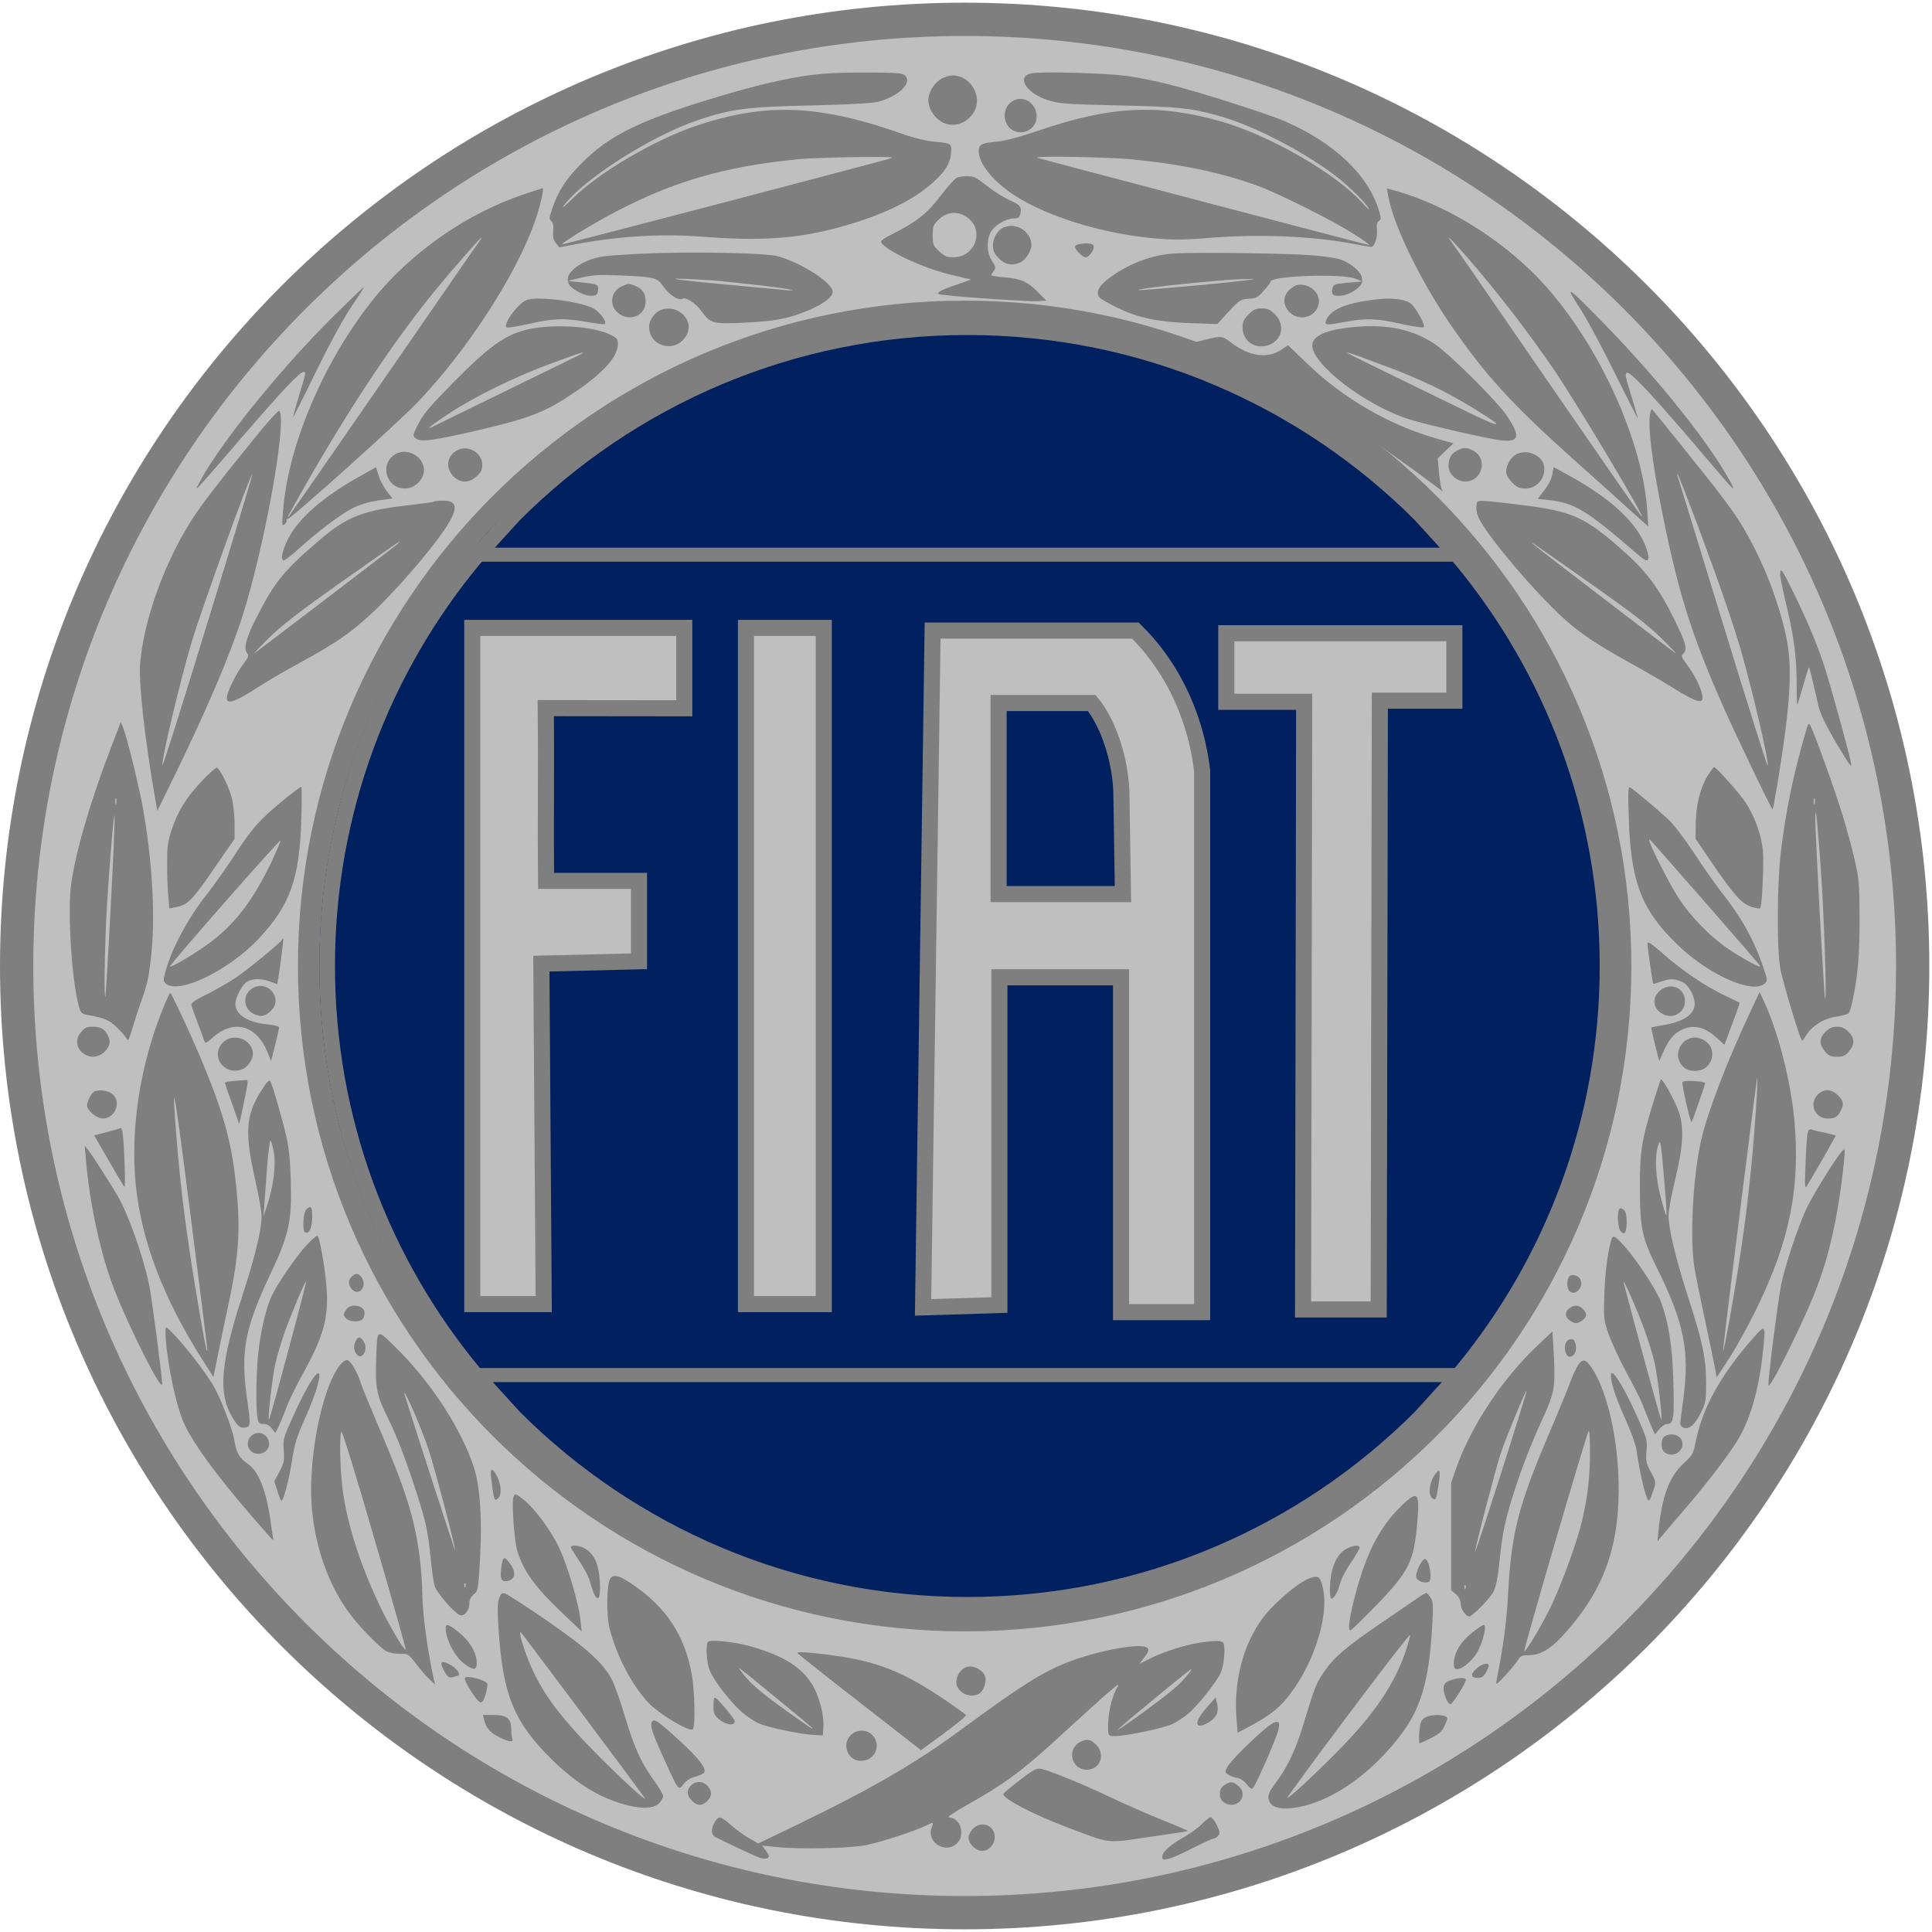
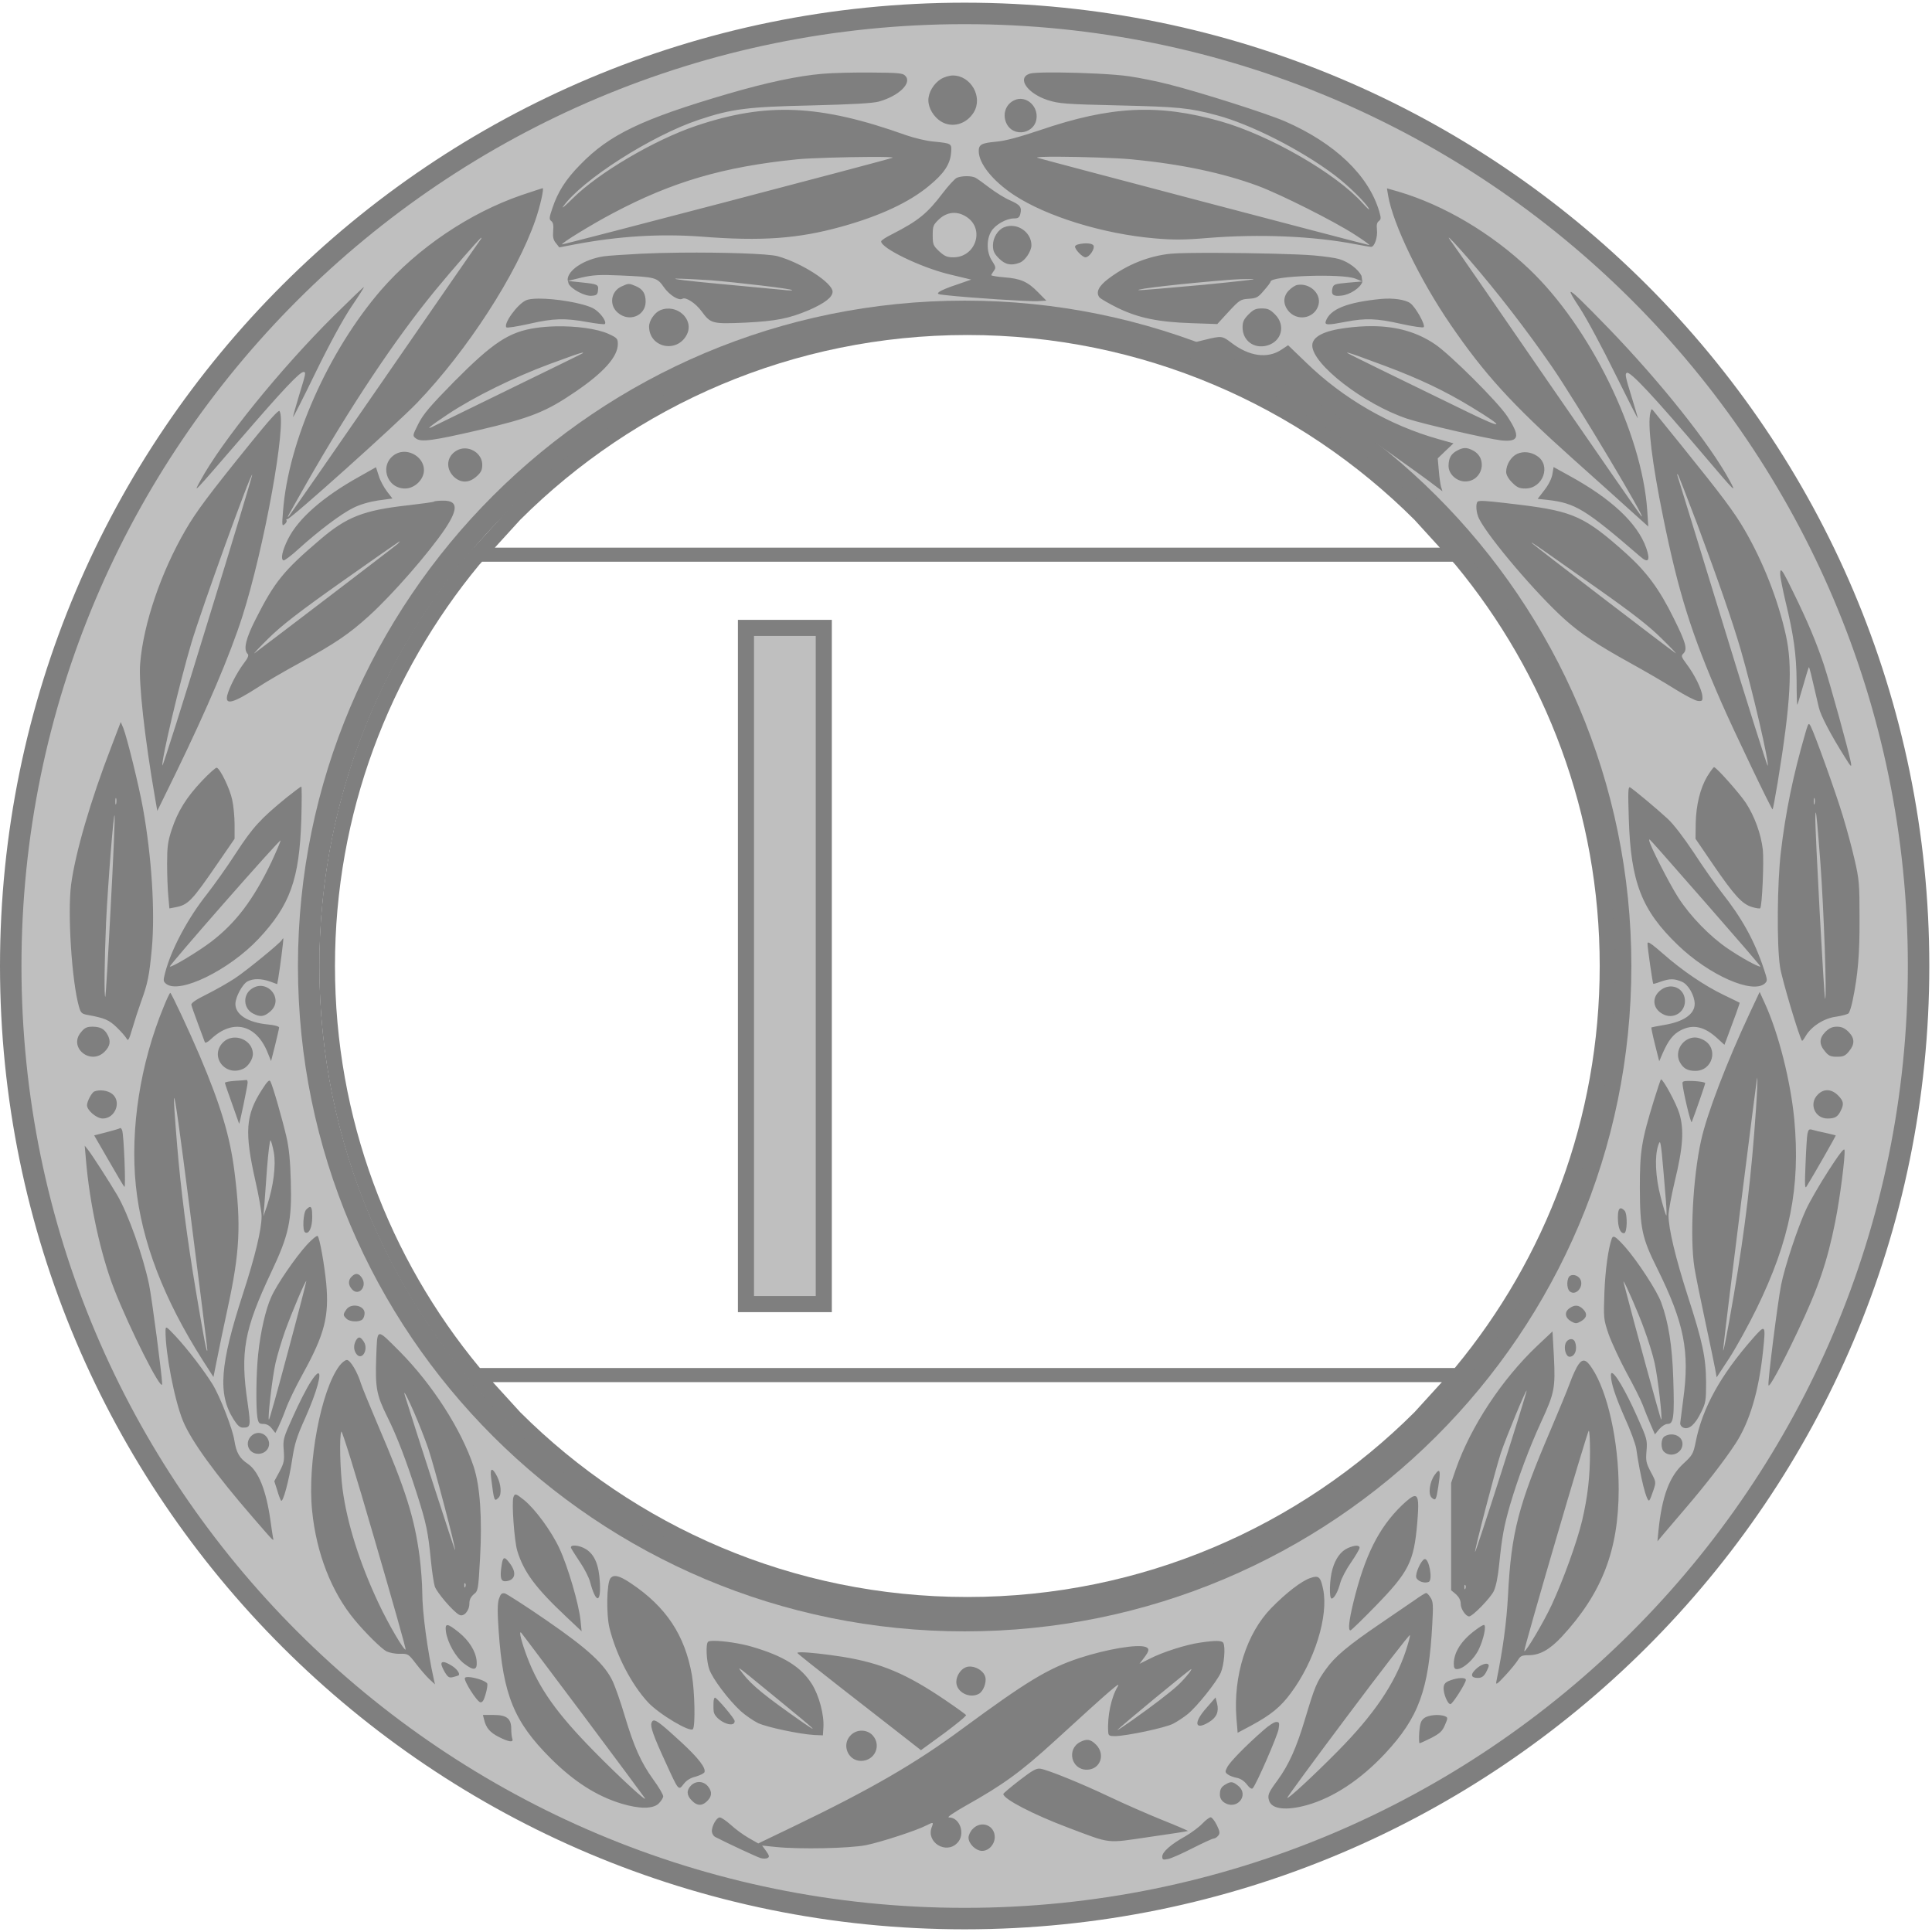
<svg xmlns="http://www.w3.org/2000/svg" width="720" height="720" overflow="hidden">
  <defs>
    <clipPath id="clip0">
      <rect x="275" y="768" width="720" height="720" />
    </clipPath>
  </defs>
  <g clip-path="url(#clip0)" transform="translate(-275 -768)">
-     <path d="M370.5 1128.5C370.5 982.145 488.921 863.5 635 863.5 781.079 863.5 899.5 982.145 899.5 1128.5 899.5 1274.86 781.079 1393.5 635 1393.5 488.921 1393.5 370.5 1274.86 370.5 1128.5Z" stroke="#2F528F" stroke-width="1.333" stroke-miterlimit="8" fill="#002060" fill-rule="evenodd" />
    <path d="M0 355C-4.52599e-14 158.939 159.163-1.8104e-13 355.5-1.8104e-13 551.837-2.263e-13 711 158.939 711 355 711 551.062 551.837 710.001 355.5 710.001 159.163 710.001-2.26299e-13 551.062 0 355ZM111.037 355C111.037 489.738 220.487 598.964 355.5 598.964 490.513 598.964 599.963 489.738 599.963 355 599.963 220.263 490.513 111.037 355.5 111.037 220.487 111.037 111.037 220.263 111.037 355Z" stroke="#7F7F7F" stroke-width="8" stroke-miterlimit="8" fill="#BFBFBF" fill-rule="evenodd" transform="matrix(1 0 0 -1 279 1483)" />
-     <path d="M0 355C-4.52599e-14 158.939 159.163-1.8104e-13 355.5-1.8104e-13 551.837-2.263e-13 711 158.939 711 355 711 551.062 551.837 710.001 355.5 710.001 159.163 710.001-2.26299e-13 551.062 0 355ZM8.406 355C8.406 546.419 163.805 701.594 355.5 701.594 547.195 701.594 702.594 546.419 702.594 355 702.594 163.582 547.195 8.407 355.5 8.407 163.805 8.407 8.406 163.582 8.406 355Z" fill="#7F7F7F" fill-rule="evenodd" transform="matrix(1 0 0 -1 279 1483)" />
-     <path d="M451 1002 451 1254 477.629 1254 476.742 1127.12 513.135 1126.24 513.135 1096.28 478.517 1096.28C478.284 1074.88 478.62 1053.3 478.387 1031.9L530 1031.96 530 1002 451 1002Z" stroke="#7F7F7F" stroke-width="6" stroke-miterlimit="8" fill="#BFBFBF" fill-rule="evenodd" />
    <rect x="553" y="1002" width="29" height="252" stroke="#7F7F7F" stroke-width="6" stroke-miterlimit="8" fill="#BFBFBF" />
-     <path d="M647.154 1029.99 647.154 1101.21 693.488 1101.21 692.946 1065.6C693.037 1050.49 687.166 1036.2 681.837 1029.99ZM622.556 1003 698.111 1003C709.824 1014.36 720.208 1032.14 723 1055.22L723 1257 692.778 1257 692.778 1132.21 647.444 1132.21 647.444 1254.34 619 1255.23Z" stroke="#7F7F7F" stroke-width="6" stroke-miterlimit="8" fill="#BFBFBF" fill-rule="evenodd" />
-     <path d="M732 1029.53 732 1004 817 1004 817 1029.12 789.228 1029.12 788.807 1256 760.614 1256C760.754 1180.65 760.894 1104.88 761.035 1029.53L732 1029.53Z" stroke="#7F7F7F" stroke-width="6" stroke-miterlimit="8" fill="#BFBFBF" fill-rule="evenodd" />
    <path d="M64.655 85.925 74.859 74.722C117.506 32.167 176.423 5.847 241.5 5.847 306.577 5.847 365.494 32.167 408.141 74.722L418.345 85.925ZM60.63 391.657 59.649 390.579C26.03 349.931 5.834 297.819 5.834 241 5.834 184.181 26.03 132.069 59.649 91.421L59.87 91.178 423.131 91.178 423.351 91.421C456.97 132.069 477.166 184.181 477.166 241 477.166 297.819 456.97 349.931 423.351 390.579L422.37 391.657ZM241.5 476.153C176.423 476.153 117.506 449.833 74.859 407.278L65.415 396.91 417.585 396.91 408.141 407.278C365.494 449.833 306.577 476.153 241.5 476.153ZM241.5 482C374.877 482 483 374.101 483 241 483 107.899 374.877 0 241.5 0 108.123 0 0 107.899 0 241 0 299.232 20.695 352.639 55.147 394.298L57.155 396.503 57.155 396.91 57.526 396.91 70.734 411.413C114.437 455.025 174.812 482 241.5 482Z" fill="#7F7F7F" fill-rule="evenodd" transform="matrix(1 0 0 -1 394 1369)" />
    <path d="M339.162 12.964C340.072 13.17 340.992 13.096 341.814 12.783 343.459 12.158 344.713 10.576 344.713 8.369 344.713 5.668 342.498 3.23 340.023 3.23 337.678 3.23 334.941 5.866 334.941 8.172 334.941 9.094 335.658 10.609 336.57 11.466 337.352 12.273 338.252 12.759 339.162 12.964ZM425.186 15.748C425.642 15.748 426.685 14.431 427.466 12.85 428.639 10.412 428.704 9.753 427.987 8.897 427.531 8.304 426.815 7.843 426.359 7.843 425.903 7.843 422.32 6.196 418.411 4.219 414.568 2.243 410.398 0.398 409.291 0.2 407.402-0.195 407.141-0.063 407.141 1.123 407.141 2.836 410.333 5.668 415.675 8.633 417.955 9.951 420.887 12.125 422.059 13.377 423.297 14.694 424.73 15.748 425.186 15.748ZM433.096 28.797C433.747 28.715 434.415 28.303 435.392 27.512 439.822 23.954 434.741 18.025 430.051 21.385 429.204 21.978 428.617 23.032 428.617 24.152 428.617 26.26 429.138 27.117 430.897 28.105 431.809 28.632 432.445 28.879 433.096 28.797ZM234.834 28.879C236.006 28.797 237.146 28.204 237.961 27.117 239.524 25.14 239.264 23.296 237.244 21.517 235.42 19.87 233.661 20.067 231.837 21.978 229.883 23.889 229.752 25.799 231.511 27.578 232.456 28.533 233.661 28.962 234.834 28.879ZM361.786 33.844C364.782 33.317 376.964 28.376 387.648 23.303 393.186 20.668 402.045 16.781 407.322 14.672 412.599 12.564 416.833 10.72 416.703 10.654 416.638 10.522 410.123 9.534 402.306 8.414 386.02 6.042 388.43 5.712 372.013 11.905 359.049 16.781 347.91 22.578 347.91 24.423 347.91 24.687 350.646 26.992 353.968 29.562 358.854 33.317 360.287 34.108 361.786 33.844ZM379.689 44.559C380.601 44.402 381.464 43.826 382.507 42.772 386.09 39.082 384.005 33.482 378.989 33.482 373.191 33.482 371.432 41.19 376.578 43.826 377.816 44.452 378.777 44.715 379.689 44.559ZM295.153 48.028C296.651 48.02 298.133 47.443 299.176 46.323 302.629 42.568 300.023 36.77 294.876 36.77 289.99 36.77 287.515 42.831 291.033 46.323 292.14 47.476 293.655 48.036 295.153 48.028ZM449.583 51.271C450.755 51.271 450.886 51.007 450.495 48.635 450.104 46.132 442.221 28.014 440.853 26.565 440.528 26.169 439.681 26.631 438.703 27.948 437.726 29.266 436.293 30.188 434.925 30.452 433.752 30.649 432.189 31.242 431.603 31.704 430.495 32.494 430.495 32.758 431.407 34.537 432.45 36.447 438.247 42.443 444.827 48.174 446.716 49.887 448.866 51.271 449.583 51.271ZM217.562 51.817C218.665 52.011 221.132 49.936 228.07 43.562 234.194 37.896 237.125 34.141 236.539 32.559 236.343 32.098 234.845 31.373 233.282 30.912 231.327 30.451 229.829 29.529 228.787 28.145 226.832 25.642 226.963 25.444 221.946 36.446 217.451 46.197 216.279 49.623 216.8 50.941 216.979 51.435 217.195 51.752 217.562 51.817ZM508.394 53.815C509.925 53.955 511.537 53.823 512.612 53.362 513.589 52.967 513.589 52.637 512.482 50.134 511.504 47.828 510.658 47.037 507.4 45.324 505.25 44.27 503.296 43.348 503.036 43.348 502.84 43.348 502.775 45.192 502.905 47.367 503.166 50.595 503.492 51.715 504.664 52.637 505.413 53.263 506.863 53.675 508.394 53.815ZM153.966 53.888 157.94 53.888C162.826 53.888 164.519 52.571 164.519 48.684 164.519 47.234 164.715 45.653 164.91 45.06 165.497 43.545 163.738 43.742 159.959 45.653 156.572 47.366 155.138 49.079 154.422 52.109ZM240.488 60.334C241.596 59.872 247.784 52.493 247.784 51.637 247.784 48.475 240.423 51.835 239.967 55.195 239.902 55.722 239.837 57.171 239.902 58.357 239.902 59.609 240.228 60.465 240.488 60.334ZM427.001 60.4 427.588 58.094C428.304 55.063 427.392 52.955 424.591 51.242 419.249 47.948 418.663 50.979 423.614 56.513ZM518.537 67.633C519.62 67.65 520.32 67.403 520.288 66.909 520.222 65.657 515.532 58.278 514.62 57.949 513.578 57.619 511.754 62.033 512.014 64.273 512.144 65.525 512.796 66.184 514.49 66.777 515.988 67.337 517.454 67.617 518.537 67.633ZM148.772 67.998C151.087 67.859 155.215 66.562 155.606 65.524 155.736 65.063 155.476 63.284 154.955 61.571 154.303 59.266 153.782 58.475 153 58.607 151.697 58.87 146.681 66.776 147.268 67.698 147.43 67.962 148 68.044 148.772 67.998ZM417.944 70.966C417.423 70.966 391.755 49.752 390.518 48.368 389.671 47.38 400.55 55.088 405.957 59.239 412.276 64.114 413.84 65.564 416.38 68.594 417.553 69.912 418.204 71.032 417.944 70.966ZM249.591 71.2C249.25 71.316 249.937 70.473 250.889 69.213 254.212 64.93 259.163 60.911 272.518 51.556 279.944 46.417 278.446 47.801 263.397 60.121 253.585 68.15 250.16 71.007 249.591 71.2ZM336.053 71.895C338.319 71.642 340.713 69.999 341.201 68.022 341.722 65.98 340.419 62.62 338.791 61.763 335.273 59.853 330.387 62.422 330.387 66.177 330.387 68.417 331.951 70.855 333.905 71.646 334.556 71.909 335.297 71.979 336.053 71.895ZM528.369 72.9C528.645 72.796 528.808 72.578 528.808 72.232 528.808 71.837 528.287 70.651 527.701 69.597 526.919 68.213 526.072 67.686 524.769 67.686 522.098 67.686 521.837 69.004 524.183 71.112 525.697 72.495 527.542 73.212 528.369 72.9ZM139.448 73.574C140.083 73.483 141.027 73.055 142.265 72.297 144.219 71.111 145.522 69.332 144.936 68.674 144.806 68.542 143.894 68.278 142.917 68.015 141.418 67.62 140.962 67.883 139.79 69.794 139.073 70.98 138.487 72.363 138.487 72.824 138.487 73.417 138.812 73.664 139.448 73.574ZM272.544 77.241C275.216 77.251 281.397 76.584 288.09 75.546 302.487 73.174 311.738 69.287 326.396 59.339 330.37 56.638 333.822 54.134 334.018 53.871 334.213 53.541 330.5 50.511 325.809 47.019L317.21 40.76 310.305 46.162C306.526 49.127 296.103 57.231 287.309 64.082 278.449 71 271.153 76.798 271.153 76.995 271.153 77.16 271.653 77.238 272.544 77.241ZM427.52 81.458C428.872 81.441 429.572 81.211 429.865 80.782 430.777 79.267 430.191 72.547 428.953 69.648 427.39 66.156 420.093 56.999 416.576 54.166 415.208 53.046 412.797 51.465 411.169 50.608 408.237 49.093 393.905 46.062 389.54 45.996 387.456 45.996 387.065 46.194 387 47.512 386.609 53.375 388.107 60.425 390.518 64.444 391.886 66.684 388.693 63.982 366.87 44.02 354.362 32.622 347.847 27.879 333.971 20.105 329.216 17.404 326.74 15.691 327.652 15.691 331.822 15.691 333.906 9.3 330.714 6.138 326.545 1.855 319.118 6.401 321.203 12.001 321.985 13.978 321.854 14.044 319.379 12.792 315.796 10.881 302.246 6.467 296.643 5.347 290.389 4.161 272.083 3.766 263.093 4.688L258.012 5.215 259.51 3.173C260.683 1.526 260.813 0.999 260.097 0.604 259.576 0.274 258.468 0.274 257.491 0.538 256.123 0.933 245.504 5.874 240.488 8.444 239.967 8.707 239.446 9.498 239.315 10.288 239.055 12.133 240.944 15.691 242.247 15.691 242.833 15.691 244.657 14.439 246.351 12.924 248.045 11.342 251.041 9.168 252.996 8.048L256.579 6.006 269.868 12.396C298.598 26.232 315.21 35.851 332.669 48.764 356.577 66.354 364.459 71.163 376.12 75.051 386.413 78.411 398.009 80.387 401.006 79.201 402.439 78.608 402.309 77.752 400.354 75.182L398.661 72.942 402.504 74.853C407.195 77.291 416.054 80.124 421.266 80.848 424.165 81.276 426.168 81.474 427.52 81.458ZM239.986 81.507C243.394 81.529 250.026 80.577 254.277 79.293 266.003 75.867 272.453 71.848 276.492 65.523 279.228 61.241 281.182 53.928 280.856 49.184L280.661 46.286 277.404 46.417C271.997 46.747 260.01 49.25 256.557 50.831 254.798 51.688 251.802 53.73 249.977 55.377 245.482 59.528 239.554 67.368 238.316 70.926 237.274 73.89 236.948 80.281 237.86 81.137 238.072 81.385 238.85 81.5 239.986 81.507ZM499.432 83.649C499.301 83.979 488.878 70.539 476.305 53.739 463.732 37.004 453.569 23.103 453.7 22.971 454.09 22.51 463.602 31.338 472.526 40.364 486.077 54.068 493.829 65.531 497.933 77.852 498.845 80.684 499.562 83.254 499.432 83.649ZM168.254 84.505C167.211 85.559 168.319 81.145 170.403 75.611 174.833 63.818 181.478 54.463 195.419 40.298 204.996 30.548 215.419 20.995 214.311 22.905 213.986 23.433 203.628 37.4 191.315 53.87 178.937 70.341 168.579 84.176 168.254 84.505ZM140.793 87.361C141.494 87.32 142.78 86.447 144.93 84.734 148.839 81.572 151.314 77.619 151.64 73.929 151.901 70.438 150.598 70.24 146.884 73.073 143.758 75.51 140.761 80.847 140.175 84.998 139.979 86.612 140.093 87.402 140.793 87.361ZM526.99 87.435C528.032 87.435 526.925 82.099 525.1 78.343 523.407 74.72 519.303 70.965 516.957 70.965 516.11 70.965 515.785 71.426 515.785 72.941 515.785 77.223 518.586 81.638 523.863 85.525 525.231 86.579 526.664 87.435 526.99 87.435ZM162.13 99.197C162.846 98.999 169.882 94.52 177.7 89.117 193.204 78.444 199.458 72.647 202.39 66.322 203.302 64.345 205.321 58.614 206.82 53.541 210.272 42.011 212.878 36.148 217.503 29.757 219.523 26.99 221.152 24.223 221.152 23.564 221.152 22.971 220.37 21.785 219.458 20.863 217.308 18.821 212.292 18.821 205.517 20.863 196.266 23.696 187.862 29.098 179.263 37.663 165.583 51.301 161.479 61.315 159.85 85.032 159.329 92.345 159.394 95.376 159.915 97.089 160.566 98.999 160.957 99.395 162.13 99.197ZM505.49 99.329C505.816 99.329 506.532 98.604 507.119 97.616 508.096 96.233 508.161 94.783 507.77 87.734 506.467 63.226 502.754 53.014 490.181 39.508 481.061 29.757 470.898 23.037 460.996 20.27 453.374 18.162 448.032 18.755 446.99 21.852 446.273 23.96 446.664 24.882 450.117 29.56 454.286 35.291 457.152 41.616 460.409 52.553 463.992 64.477 464.644 66.058 468.031 70.802 471.419 75.612 476.305 79.696 488.487 87.997 493.308 91.291 498.976 95.178 501.125 96.628 503.21 98.143 505.164 99.329 505.49 99.329ZM520.066 102.277C519.871 102.541 519.676 102.146 519.741 101.421 519.741 100.696 519.936 100.499 520.132 101.026 520.327 101.487 520.262 102.08 520.066 102.277ZM147.358 102.937C147.163 103.2 146.967 102.805 147.032 102.08 147.032 101.356 147.228 101.158 147.423 101.685 147.619 102.146 147.553 102.739 147.358 102.937ZM464.234 105.381C465.81 105.467 466.359 104.257 467.092 100.748 469.177 90.8 463.9 73.868 455.04 62.01 451.262 56.871 447.614 53.906 440.317 49.953L435.236 47.252 434.78 52.654C433.542 68.466 438.558 84.344 447.809 93.765 453.346 99.431 459.014 103.779 462.271 104.899 463.069 105.179 463.709 105.352 464.234 105.381ZM202.613 105.581C203.92 105.94 205.886 105.112 209.062 102.987 222.221 94.225 229.257 83.618 231.863 68.662 232.905 62.404 233.166 50.084 232.254 48.634 231.342 47.185 219.616 54.168 215.511 58.582 209.388 65.171 203.72 76.041 201.179 86.121 199.877 91.26 200.072 103.119 201.505 104.832 201.815 105.211 202.177 105.462 202.613 105.581ZM504.865 111.959C506.559 112.487 508.057 104.119 506.428 103.461 504.8 102.802 502.259 103.724 501.803 105.108 501.347 106.557 503.562 111.498 504.865 111.959ZM161.851 112.264C162.283 112.42 162.886 111.86 163.798 110.641 166.664 107.018 166.143 104.119 162.56 103.724 160.671 103.526 160.215 104.975 160.931 109.587 161.159 111.234 161.42 112.107 161.851 112.264ZM479.5 116.959C480.249 116.968 480.673 116.704 480.673 116.177 480.673 115.716 479.24 113.278 477.481 110.709 475.722 108.205 473.963 104.845 473.507 103.198 472.66 99.904 471.227 97.269 470.25 97.269 469.272 97.269 469.468 104.516 470.575 108.271 471.748 112.29 473.702 114.925 476.373 116.111 477.676 116.671 478.751 116.951 479.5 116.959ZM188.43 117C189.553 116.918 191.052 116.473 192.29 115.715 195.612 113.673 197.241 109.786 197.566 103.066 197.957 95.226 196.003 95.555 193.853 103.659 193.397 105.24 191.768 108.469 190.14 110.84 188.511 113.278 187.013 115.65 186.817 116.111 186.557 116.803 187.306 117.083 188.43 117ZM501.167 135.449C502.735 135.562 502.761 132.51 502.15 125.263 500.912 110.966 499.023 107.211 486.645 94.496 481.76 89.489 477.59 85.404 477.265 85.404 476.353 85.404 476.678 88.83 478.307 95.616 482.606 113.272 487.818 123.682 496.482 132.049 498.73 134.173 500.226 135.381 501.167 135.449ZM166.366 136.01C166.887 135.87 167.718 135.244 169.249 134.025 173.418 130.665 179.476 122.43 182.473 115.973 185.6 109.319 189.769 95.088 190.356 89.027L190.747 85.074 184.949 90.543C173.613 101.215 169.183 107.145 166.773 115.051 165.666 118.74 164.623 133.168 165.34 135.079 165.633 135.804 165.845 136.15 166.366 136.01ZM509.868 144.735C510.738 145.318 510.738 143.576 510.005 138.981 509.224 133.974 509.028 133.579 507.595 134.831 506.162 136.016 506.683 140.628 508.702 143.395 509.191 144.087 509.578 144.54 509.868 144.735ZM157.289 145.256C157.697 145.339 158.397 144.482 159.309 142.67 160.742 139.772 161.003 136.082 159.83 134.896 158.201 133.249 158.136 133.381 157.029 142.209 156.768 144.153 156.882 145.174 157.289 145.256ZM596.647 158.428C598.928 158.567 601.017 157.122 601.017 154.898 601.017 151.538 596.847 149.628 594.242 151.868 592.808 152.988 592.874 156.875 594.372 157.731 595.105 158.159 595.887 158.382 596.647 158.428ZM71.196 158.892C72.418 158.603 73.509 157.697 74.03 156.281 75.007 153.777 73.118 151.208 70.252 151.208 66.669 151.208 65.04 155.227 67.581 157.796 68.623 158.85 69.975 159.18 71.196 158.892ZM101.2 159.495C100.418 157.584 100.744 145.33 101.656 138.083 103.35 125.236 108.04 110.478 115.076 95.523 118.724 87.749 124.652 77.669 125.173 78.262 125.369 78.394 120.092 97.038 113.512 119.57 106.411 144.144 101.395 160.219 101.2 159.495ZM566.095 159.824C565.574 159.824 541.665 78.064 542.056 77.669 542.578 77.142 549.353 88.605 552.284 94.93 556.649 104.351 561.73 118.45 563.619 126.356 565.704 135.316 566.551 142.629 566.551 152.05 566.551 156.332 566.356 159.824 566.095 159.824ZM124.726 173.898C124.643 173.908 124.687 173.612 124.883 172.97 128.857 160.188 143.449 115.125 143.58 115.323 143.97 115.718 135.762 146.88 133.547 153.337 132.309 156.894 129.964 162.89 128.336 166.579 126.381 171.076 124.977 173.867 124.726 173.898ZM542.932 174.748C542.607 175.077 535.376 157.553 533.291 151.426 531.337 145.43 523.389 114.993 523.715 114.597 523.845 114.531 528.275 127.906 533.552 144.442 538.828 160.979 543.063 174.616 542.932 174.748ZM92.493 181.192C94.013 181.646 92.218 174.641 87.82 164.71 84.563 157.529 83.781 154.959 82.869 148.964 81.697 141.256 79.482 133.02 78.765 133.745 78.57 133.943 77.853 135.656 77.332 137.566L76.225 140.992 78.179 144.616C79.873 147.844 80.003 148.7 79.743 152.456 79.417 156.54 79.547 157.067 83.26 165.237 85.345 169.914 88.276 175.712 89.84 178.084 91.11 180.06 91.986 181.04 92.493 181.192ZM574.539 181.247C575.507 181.974 579.654 175.078 584.1 165.105 587.813 156.804 587.943 156.342 587.618 152.39 587.292 148.634 587.422 147.844 589.181 144.484 591.201 140.728 591.201 140.663 590.158 137.566 589.572 135.787 588.921 134.14 588.66 133.877 587.748 132.823 585.272 142.573 583.774 153.18 583.513 154.827 581.624 160.032 579.474 164.71 575.957 172.681 574.393 177.491 574.328 180.455 574.328 180.884 574.401 181.143 574.539 181.247ZM564.531 185.897C565.33 185.699 566.193 184.794 567.268 183.146 573.131 174.384 577.235 155.871 577.235 138.083 577.235 115.288 571.046 99.278 555.997 83.005 551.568 78.262 547.854 76.154 543.685 76.154 541.209 76.154 540.623 75.89 539.711 74.375 539.06 73.321 536.975 70.751 534.956 68.577 531.959 65.349 531.373 64.954 531.633 66.271 534.174 78.921 535.412 88.012 535.998 98.554 537.17 121.81 539.841 132.022 551.893 160.154 554.825 167.071 558.082 174.911 559.059 177.612 560.036 180.314 561.47 183.41 562.186 184.398 563.001 185.584 563.733 186.095 564.531 185.897ZM103.284 186.177C104.522 186.177 107.193 181.763 108.561 177.283 109.017 175.834 111.818 169.048 114.75 162.13 125.303 137.556 128.43 127.476 130.385 112.85 130.906 108.568 131.362 102.638 131.362 99.674 131.362 92.163 133.316 77.735 135.727 66.93L136.118 65.283 133.968 67.26C132.795 68.379 130.58 70.949 129.017 72.991 126.215 76.615 126.085 76.747 123.023 76.681 121.33 76.615 119.115 77.076 118.007 77.603 116.118 78.591 110.059 84.587 106.151 89.33 97.552 99.674 91.884 114.168 90.32 129.979 88.496 147.768 93.643 174.911 100.483 184.003 101.395 185.189 102.633 186.177 103.284 186.177ZM559.207 193.928C559.916 194.051 560.616 193.739 560.942 192.915 561.984 190.214 560.942 187.381 558.922 187.381 557.619 187.381 556.707 190.411 557.424 192.322 557.782 193.244 558.499 193.804 559.207 193.928ZM107.957 194.545C108.422 194.496 108.927 194.001 109.545 193.046 111.5 190.081 108.829 185.667 106.809 188.434 105.767 189.884 105.702 191.663 106.614 193.375 107.07 194.199 107.493 194.594 107.957 194.545ZM115.404 195.781C116.43 196.045 118.531 193.755 123.059 189.243 135.176 176.988 145.925 160.254 150.55 146.353 152.895 139.172 153.742 127.379 152.895 112.16 152.244 100.499 152.179 100.104 150.55 98.852 149.443 97.864 148.922 96.876 148.922 95.36 148.922 92.659 146.772 90.287 145.143 91.21 142.863 92.396 136.739 99.577 136.023 101.817 135.632 103.068 134.98 107.417 134.59 111.37 133.547 122.043 132.896 125.337 129.248 136.668 125.339 148.857 121.886 157.883 118.303 165.064 114.329 173.101 113.808 175.803 114.199 187.003 114.427 192.701 114.378 195.518 115.404 195.781ZM552.574 196.819 553.095 187.397C553.681 175.67 553.291 173.826 548.339 163.087 543.975 153.6 539.74 142.268 536.744 132.122 534.464 124.216 533.747 120.263 532.705 110.052 532.249 105.44 531.532 101.816 530.685 100.037 529.447 97.468 522.803 90.616 521.5 90.616 520.262 90.616 518.373 93.383 518.373 95.228 518.373 96.612 517.786 97.731 516.614 98.852L514.79 100.367 514.79 120.395 514.79 140.357 516.549 145.496C522.151 161.44 533.747 179.03 546.906 191.482ZM631.305 197.625C631.793 197.024 631.549 194.487 631.028 189.48 629.464 174.525 626.012 162.995 620.735 154.958 616.696 148.765 609.334 139.278 602.364 131.174 599.302 127.617 595.589 123.269 594.221 121.621L591.68 118.591 592.071 122.676C593.374 135.325 596.11 142.77 601.387 147.579 604.709 150.676 605.035 151.137 605.947 155.683 608.422 168.266 615.198 180.52 627.184 194.158 629.595 196.892 630.816 198.226 631.305 197.625ZM36.259 198.159C36.755 197.879 37.7 196.891 39.524 194.947 43.889 190.27 50.143 182.1 53.27 177.028 56.071 172.416 60.761 160.293 61.348 156.143 62.064 151.663 63.237 149.555 66.299 147.512 70.338 144.811 73.204 137.564 74.768 126.496 75.159 123.597 75.615 120.632 75.745 119.973 76.071 118.458 76.461 117.997 68.253 127.484 54.312 143.559 45.257 156.011 42.195 163.456 39.003 171.23 35.615 188.886 35.681 197.122 35.713 198.011 35.762 198.439 36.259 198.159ZM107.146 206.349C108.62 206.052 109.874 205.081 109.874 203.631 109.874 202.775 109.548 201.787 109.092 201.325 107.985 200.205 104.272 200.337 103.099 201.589 101.796 202.841 101.796 203.17 103.099 205.015 103.979 206.267 105.672 206.645 107.146 206.349ZM561.549 206.407C562.388 206.35 563.186 205.905 564 205.081 565.694 203.368 565.368 201.853 563.088 200.535 561.525 199.679 561.134 199.679 559.57 200.535 557.225 201.853 556.9 204.027 558.854 205.411 559.831 206.135 560.711 206.465 561.549 206.407ZM579.127 215.339C579.021 215.464 578.999 215.381 579.08 215.043 582.989 199.89 592.891 163.721 593.087 163.919 593.608 164.446 591.784 179.994 590.611 185.133 589.96 188.098 588.201 193.763 586.703 197.782 584.707 203.374 579.869 214.464 579.127 215.339ZM88.149 215.57C87.823 215.899 82.807 204.04 80.201 196.859 78.963 193.302 77.335 187.965 76.683 185.066 75.511 179.927 73.687 164.445 74.208 163.918 74.403 163.786 77.595 175.316 81.374 189.48 85.217 203.711 88.214 215.438 88.149 215.57ZM561.404 217.595C562.145 217.283 562.796 216.69 563.089 215.932 564.132 213.165 561.135 210.002 559.05 211.715 557.682 212.835 557.812 216.788 559.18 217.579 559.832 217.941 560.663 217.908 561.404 217.595ZM107.072 218.221C107.707 218.138 108.309 217.644 108.896 216.722 110.915 213.625 107.788 209.87 105.313 212.374 103.749 213.955 103.619 215.865 105.052 217.249 105.769 217.974 106.437 218.303 107.072 218.221ZM575.148 232.068C575.787 232.333 576.947 231.283 579.537 228.418 584.292 223.015 591.523 211.947 593.087 207.599 595.758 200.352 597.191 191.589 597.582 179.072 598.038 164.907 597.712 162.337 595.497 162.337 594.65 162.337 593.347 161.547 592.37 160.427L590.741 158.45 589.113 162.206C588.201 164.248 586.898 167.542 586.181 169.453 585.465 171.363 582.729 176.766 580.123 181.509 577.582 186.253 574.586 192.709 573.478 195.806 571.589 201.406 571.589 201.669 571.915 211.42 572.24 219.721 573.348 227.693 574.651 231.382 574.781 231.745 574.936 231.979 575.148 232.068ZM92.383 232.37C93.165 231.513 94.859 221.894 95.576 214.713 96.683 202.459 94.989 195.805 86.911 181.113 84.305 176.436 81.439 170.506 80.527 167.937 79.615 165.433 78.312 162.337 77.726 161.151L76.618 158.977 75.315 160.624C74.468 161.744 73.361 162.337 72.188 162.337 70.56 162.337 70.299 162.666 69.908 164.84 69.322 168.662 69.452 181.509 70.234 188.558 71.081 196.662 73.035 205.16 75.055 209.574 77.139 214.318 84.045 224.332 88.344 229.076 90.299 231.184 92.058 232.633 92.383 232.37ZM578.314 242.651C578.625 242.544 578.992 242.277 579.415 241.848 580.588 240.662 580.457 233.415 579.22 233.415 577.786 233.415 576.94 235.589 576.94 239.279 576.94 241.848 577.379 242.972 578.314 242.651ZM89.228 243.116C90.099 243.511 90.355 242.424 90.355 239.41 90.355 235.523 89.118 232.888 87.684 233.744 86.642 234.403 86.968 241.123 88.14 242.243 88.58 242.688 88.938 242.984 89.228 243.116ZM660.995 264.503C661.237 264.678 661.367 264.641 661.4 264.411 661.725 262.236 659.706 246.425 657.947 237.728 654.95 222.707 651.628 212.956 643.81 196.552 637.817 183.902 633.257 175.535 633.062 176.787 632.736 178.171 636.514 207.752 637.752 214.076 639.12 220.994 643.941 235.488 647.068 242.274 648.436 245.239 652.214 251.761 655.406 256.702 658.533 261.545 660.268 263.978 660.995 264.503ZM5.569 266.056 6.872 264.409C8.371 262.498 14.82 252.484 17.687 247.609 21.791 240.626 27.328 224.946 29.543 214.339 30.585 209.397 34.429 180.014 34.429 177.247 34.364 173.887 22.312 197.802 16.514 212.626 11.498 225.539 7.394 244.381 6.026 260.786ZM592.528 267.323C592.364 267.313 592.189 266.806 591.961 266.115 590.593 262.096 590.919 254.388 592.873 246.943 593.785 243.319 594.762 240.223 594.958 240.025 595.153 239.828 595.088 242.397 594.827 245.625 593.411 262.919 593.02 267.354 592.528 267.323ZM74.813 268.025C74.552 268.157 73.966 263.479 73.51 257.616 73.119 251.752 72.598 245.296 72.467 243.32L72.142 239.696 73.51 243.649C75.92 250.896 76.897 258.802 76.05 263.545 75.594 265.851 75.073 267.828 74.813 268.025ZM649.34 271.982C650.122 271.718 652.402 271.191 654.357 270.796 656.311 270.335 658.005 269.939 658.135 269.873 658.265 269.807 650.187 255.577 647.256 250.833 646.604 249.779 646.539 251.36 646.865 259.069 647.06 264.339 647.386 269.478 647.581 270.466 647.907 272.048 648.233 272.311 649.34 271.982ZM18.736 272.574C18.932 272.772 19.257 272.442 19.518 271.783 20.169 270.005 20.951 250.108 20.365 250.701 20.039 250.965 17.433 255.445 14.502 260.518L9.095 269.873 13.72 271.059C16.261 271.718 18.541 272.376 18.736 272.574ZM38.878 283.716C38.715 282.985 39.118 277.031 39.998 266.333 41.366 249.797 43.646 231.811 47.099 211.321 49.965 194.324 51.138 187.999 51.268 189.91 51.268 190.437 48.401 213.759 44.818 241.627 40.991 271.645 39.149 284.935 38.878 283.716ZM12.608 286.572C13.822 286.408 14.994 285.979 15.809 285.321 19.392 282.488 16.981 276.163 12.291 276.163 10.011 276.163 6.428 279.194 6.428 281.104 6.428 282.553 8.187 285.848 9.164 286.243 10.141 286.638 11.395 286.737 12.608 286.572ZM655.102 286.704C656.404 286.655 657.74 286.012 658.978 284.793 661.128 282.619 661.258 281.499 659.89 278.864 658.847 276.756 657.74 276.163 655.069 276.163 650.313 276.163 648.033 281.697 651.421 285.057 652.528 286.21 653.799 286.753 655.102 286.704ZM74.747 290.03C75.594 288.581 79.177 276.063 80.741 269.343 81.718 265.127 82.174 260.383 82.369 252.872 82.825 238.115 81.653 232.778 75.138 219.009 64.91 197.334 63.477 189.164 66.279 170.19 67.516 161.428 67.451 160.967 64.454 160.967 63.412 160.967 62.435 161.823 61.002 164.129 55.139 173.484 55.92 184.355 64.585 210.971 69.08 224.807 71.49 234.821 71.49 239.762 71.49 241.409 70.448 247.404 69.145 253.07 65.106 271.056 65.497 277.381 71.555 286.802 73.575 289.964 74.357 290.755 74.747 290.03ZM603.121 290.171C603.68 290.178 604.376 290.161 605.24 290.128 607.585 289.996 609.474 289.667 609.474 289.337 609.474 288.876 605.565 277.611 604.458 274.843 604.132 273.987 601.135 286.636 601.005 289.337 601.005 289.93 601.445 290.153 603.121 290.171ZM65.834 290.524C66.094 290.589 66.29 290.128 66.29 289.535 66.225 288.218 63.228 273.658 63.098 274.251 63.032 274.448 61.86 277.808 60.427 281.827 58.993 285.78 57.821 289.206 57.821 289.469 57.821 289.733 59.515 290.062 61.599 290.194 63.619 290.326 65.508 290.458 65.834 290.524ZM593.003 290.755C593.85 290.755 598.736 281.729 599.844 278.039 601.668 271.978 601.212 265.324 598.085 252.543 596.847 247.272 595.805 241.672 595.805 240.157 595.805 235.084 598.41 224.279 602.971 210.049 608.573 192.722 609.746 187.056 609.811 177.766 609.811 171.112 609.68 170.19 607.987 166.764 605.772 162.152 603.492 160.176 601.472 160.901 600.625 161.23 600.104 161.955 600.169 162.679 600.234 163.404 600.756 167.291 601.277 171.376 603.752 189.362 601.668 199.903 591.635 220.195 585.903 231.658 585.186 235.216 585.121 250.237 585.121 264.072 585.707 267.762 590.398 283.046 591.7 287.263 592.873 290.755 593.003 290.755ZM628.86 291.368C628.73 291.895 617.069 199.265 616.222 190.568 615.831 186.681 617.721 196.168 620.131 210.333 624.431 235.5 626.711 255.001 628.404 279.641 628.795 285.637 629.056 290.907 628.86 291.368ZM60.494 306.246C64.177 306.835 68.245 304.229 68.245 300.177 68.245 298.332 66.616 295.763 64.922 294.841 58.212 291.349 51.893 299.189 57.105 304.525 58.082 305.497 59.267 306.049 60.494 306.246ZM606.143 306.329C606.981 306.238 607.845 305.942 608.822 305.448 614.555 302.417 612.34 293.918 605.825 293.918 602.828 293.918 601.265 294.841 599.962 297.278 598.333 300.507 600.092 304.657 603.61 305.975 604.49 306.304 605.304 306.419 606.143 306.329ZM658.582 310.381C660.341 310.381 661.449 309.854 662.882 308.47 665.227 306.098 665.292 303.858 663.077 301.223 661.709 299.51 660.927 299.181 658.582 299.181 656.237 299.181 655.455 299.51 654.087 301.223 651.872 303.858 651.937 306.098 654.283 308.47 655.716 309.854 656.823 310.381 658.582 310.381ZM8.582 310.381C11.514 310.315 12.947 309.524 14.12 307.284 15.357 304.978 15.032 303.134 13.012 301.091 7.8 295.821-0.603 302.607 4.152 308.272 5.586 310.051 6.367 310.381 8.582 310.381ZM37.457 322.992C37.848 322.992 44.623 308.498 48.401 299.604 56.284 281.025 59.737 269.43 61.365 256.451 63.906 236.423 63.385 226.343 58.825 205.392 57.261 198.145 55.437 189.449 54.786 186.023L53.548 179.83 49.574 186.023C34.981 208.95 26.773 230.361 24.623 251.18 22.474 272.328 26.252 296.639 35.047 317.919 36.154 320.686 37.262 322.992 37.457 322.992ZM629.773 323.321 631.727 319.039C636.873 307.773 641.303 290.051 642.671 275.886 645.016 250.587 641.043 230.757 628.665 205.392 625.668 199.265 621.108 190.964 618.502 186.945L613.747 179.698 613.16 182.992C612.835 184.837 611.141 192.808 609.447 200.78 607.753 208.752 605.929 217.646 605.473 220.545 603.714 231.679 604.887 254.277 607.949 267.98 610.099 277.862 617.59 297.364 626.059 315.415ZM595.719 325.299C598.889 325.837 601.93 323.613 601.93 319.907 601.93 315.625 597.435 312.99 593.657 315.098 589.943 317.074 589.487 321.159 592.614 323.794 593.591 324.634 594.662 325.12 595.719 325.299ZM72.006 325.507C76.049 324.791 78.736 319.479 74.681 316.02 72.401 314.044 70.902 313.912 68.296 315.295 64.713 317.14 64.388 322.147 67.71 324.453 69.159 325.474 70.658 325.746 72.006 325.507ZM588.231 341.743C588.774 341.78 590.289 340.595 593.709 337.63 600.94 331.239 609.344 325.574 616.51 322.148 619.637 320.632 622.243 319.381 622.308 319.315 622.438 319.183 620.353 313.451 617.357 305.479L616.64 303.635 613.969 306.072C609.148 310.486 604.914 311.409 600.354 309.037 597.553 307.588 595.794 305.348 593.709 300.67L592.341 297.508 590.777 303.701C589.931 307.061 589.344 309.959 589.409 310.091 589.54 310.157 591.624 310.618 594.1 311.014 601.396 312.199 605.565 315.032 605.565 318.919 605.5 322.082 603.155 326.166 600.745 327.155 597.943 328.341 596.25 328.341 592.862 327.155 591.494 326.628 590.256 326.298 590.126 326.364 589.865 326.628 587.976 339.804 587.976 341.319 587.976 341.583 588.049 341.731 588.231 341.743ZM79.579 343.294C79.774 343.294 78.341 332.226 77.69 328.339L77.299 326.231 74.628 327.219C71.371 328.339 68.439 328.405 66.289 327.285 64.4 326.363 61.729 321.422 61.729 318.852 61.729 314.833 66.419 311.935 73.846 311.21 76.256 311.012 78.015 310.485 78.015 310.09 78.015 309.695 77.299 306.73 76.517 303.436L75.019 297.572 73.846 300.471C69.612 311.276 60.817 313.45 52.674 305.807 51.371 304.556 50.459 304.16 50.329 304.622 50.133 305.083 49.026 308.113 47.788 311.473 46.55 314.767 45.443 317.93 45.312 318.523 45.182 319.182 46.941 320.433 51.11 322.476 54.368 324.123 59.058 326.758 61.534 328.405 65.833 331.238 78.211 341.384 78.993 342.635 79.188 343.031 79.448 343.294 79.579 343.294ZM78.539 379.785C78.409 379.982 68.963 369.507 57.627 356.595 46.292 343.682 37.106 332.943 37.302 332.811 37.758 332.284 47.53 338.147 52.611 341.969 61.927 349.084 68.442 357.714 75.216 371.879 77.171 376.095 78.669 379.653 78.539 379.785ZM588.695 380.155C588.508 380.262 588.626 379.983 588.626 379.785 588.626 378.335 596.052 363.776 599.44 358.505 603.87 351.588 611.296 343.945 617.941 339.465 622.957 336.039 629.602 332.416 630.058 332.811 630.188 332.943 621.133 343.418 610.058 356.068 592.567 376.03 589.257 379.834 588.695 380.155ZM16.716 388.938C16.455 391.771 14.24 364.035 13.524 349.146 12.937 335.574 12.742 321.08 13.263 321.542 13.393 321.739 14.306 336.497 15.217 354.351 16.195 372.205 16.846 387.753 16.716 388.938ZM650.672 390.187C650.595 390.158 650.546 389.532 650.514 388.412 650.384 383.801 653.771 321.213 654.162 320.818 654.879 320.159 653.706 354.022 652.403 371.547 651.377 384.986 650.901 390.273 650.672 390.187ZM17.302 395.461C17.107 395.856 16.976 395.395 16.976 394.275 16.976 393.221 17.107 392.825 17.302 393.484 17.432 394.077 17.432 394.999 17.302 395.461ZM650.253 395.462C650.058 395.857 649.928 395.396 649.928 394.276 649.928 393.222 650.058 392.826 650.253 393.485 650.384 394.078 650.384 395 650.253 395.462ZM581.525 399.549C583.023 398.627 591.557 391.512 595.466 387.888 597.746 385.78 601.459 380.905 605.238 375.239 608.56 370.1 613.25 363.446 615.661 360.35 623.153 350.863 627.778 342.562 631.296 332.021 632.729 327.738 632.729 327.475 631.687 326.487 627.192 322.402 610.905 329.583 599.244 340.849 585.759 353.828 581.72 364.237 581.004 387.954 580.678 398.232 580.743 400.01 581.525 399.549ZM86.291 399.878C86.487 399.878 86.487 394.344 86.291 387.559 85.575 365.291 82.122 355.672 70.331 343.089 59.386 331.493 41.015 322.468 35.999 326.289 34.826 327.211 34.761 327.541 35.543 330.505 37.823 339.202 43.947 350.731 51.113 359.757 53.784 363.183 58.735 370.1 61.992 375.173 68.181 384.66 71.112 387.888 80.819 395.794 83.62 398.034 86.096 399.878 86.291 399.878ZM54.778 406.896C56.081 406.501 59.664 399.056 60.511 395.037 61.032 392.798 61.423 388.581 61.423 385.682L61.423 380.412 55.299 371.518C45.397 357.09 44.159 355.772 39.208 354.85L37.124 354.455 36.733 358.935C36.472 361.438 36.277 366.906 36.277 371.057 36.277 377.513 36.537 379.358 37.971 383.772 40.251 390.689 43.443 395.828 49.306 402.021 51.977 404.854 54.452 407.028 54.778 406.896ZM612.777 407.094C613.624 407.094 622.223 397.409 624.634 393.785 627.891 388.778 630.301 382.19 630.953 376.327 631.409 371.913 630.692 355.245 629.976 354.52 629.78 354.323 628.412 354.52 626.914 354.981 623.201 356.101 620.334 359.264 612.387 370.859L605.872 380.412 605.937 386.011C606.068 392.929 607.566 399.122 610.237 403.668 611.409 405.512 612.517 407.094 612.777 407.094ZM648.328 423.073C648.47 422.935 648.625 422.655 648.82 422.276 650.384 419.245 658.136 397.636 660.742 389.005 662.175 384.328 664.194 376.883 665.172 372.535 666.865 365.222 666.996 363.575 666.996 350.794 667.061 337.486 666.409 329.778 664.455 320.291 663.999 317.985 663.282 315.745 662.892 315.35 662.566 315.02 660.416 314.427 658.201 314.098 653.706 313.505 649.016 310.474 646.931 306.917 646.279 305.797 645.693 305.006 645.563 305.138 644.586 306.258 637.941 328.46 637.354 332.743 636.117 340.912 636.312 364.036 637.68 375.5 639.439 390.455 642.306 404.29 646.67 419.311 647.599 422.622 647.904 423.487 648.328 423.073ZM18.996 423.922 19.973 421.616C21.341 418.125 25.771 400.204 27.269 391.837 30.527 373.72 31.829 353.363 30.592 339.593 29.615 329.25 29.093 326.68 26.618 319.829 25.576 316.93 24.077 312.318 23.296 309.617 22.058 305.4 21.732 304.873 21.146 305.993 20.755 306.718 19.126 308.563 17.498 310.144 14.631 312.911 13.003 313.57 7.074 314.69 4.403 315.151 4.143 315.415 3.426 317.852 0.755 327.273-0.873 352.572 0.495 363.311 2.058 375.103 7.726 394.67 15.608 415.028ZM637.598 480.379C637.995 480.882 639.18 478.745 642.307 472.272 647.779 461.138 650.841 453.758 653.708 445.26 656.183 437.618 662.893 413.373 663.74 408.959 664.131 406.851 663.87 407.048 661.46 410.935 656.313 419.106 652.47 426.418 651.818 429.383 648.887 442.098 648.301 444.535 648.105 444.337 647.975 444.206 646.998 441.043 645.955 437.354 644.848 433.599 643.936 430.437 643.806 430.371 643.675 430.239 643.545 434.192 643.545 439.133 643.48 449.015 642.437 456.46 639.376 468.978 638.333 473.458 637.421 478.004 637.421 479.058 637.421 479.75 637.466 480.211 637.598 480.379ZM545.028 490.684C544.653 490.898 544.759 490.758 545.036 490.478 545.948 489.555 596.175 451.079 598.455 449.564 598.976 449.235 596.631 451.738 593.178 455.099 588.618 459.645 582.429 464.455 569.726 473.414 551.599 486.212 546.152 490.041 545.028 490.684ZM122.91 491.268C122.715 491.202 113.073 484.483 101.412 476.247 85.191 464.784 78.872 459.842 74.051 455.099 70.664 451.738 68.319 449.235 68.84 449.564 70.924 451.014 121.347 489.49 122.259 490.346 122.78 490.873 123.041 491.268 122.91 491.268ZM525.667 506.304C527.378 506.409 531.47 505.977 540.802 504.84 560.41 502.402 564.775 500.36 579.889 486.854 587.641 479.871 592.397 473.48 597.739 462.61 602.234 453.583 602.95 451.079 601.387 449.498 600.409 448.576 600.54 448.246 602.624 445.414 605.556 441.527 608.227 436.059 608.422 433.555 608.553 431.842 608.357 431.645 606.794 431.777 605.817 431.842 602.038 433.819 598.325 436.125 594.612 438.496 586.99 442.91 581.387 446.007 569.27 452.726 563.277 456.68 557.088 462.215 546.534 471.701 528.88 492.454 525.232 499.635 524.124 501.81 523.864 505.169 524.646 506.026 524.792 506.174 525.097 506.269 525.667 506.304ZM139.262 506.421C144.669 506.421 144.799 503.325 139.848 495.88 133.79 486.92 120.304 471.438 111.51 463.467 104.018 456.68 99.067 453.319 85.778 446.007 79.849 442.779 72.944 438.76 70.403 437.047 60.892 430.92 57.83 430.064 58.677 433.819 59.394 436.717 62.26 442.317 64.736 445.611 66.364 447.719 66.82 448.774 66.299 449.301 64.605 451.014 65.582 455.032 69.426 462.545 76.332 476.181 79.784 480.398 93.009 491.664 103.171 500.426 109.49 502.863 126.233 504.708 131.314 505.301 135.679 505.894 135.809 506.092 136.004 506.289 137.568 506.421 139.262 506.421ZM67.997 516.112C67.411 516.705 49.17 466.24 45.327 453.391 41.027 438.964 34.122 409.778 34.513 407.736 34.643 407.209 42.265 431.322 51.45 461.365 60.701 491.341 68.128 515.981 67.997 516.112ZM599.232 516.243C599.037 516.441 598.972 516.177 599.167 515.65 599.363 515.123 606.92 490.417 616.04 460.77 625.095 431.123 632.652 407.208 632.782 407.603 633.303 409.052 627.115 435.669 622.75 450.756 619.753 461.035 614.802 475.462 606.464 497.796 602.685 507.744 599.493 516.045 599.232 516.243ZM114.118 518.882 115.16 515.654C115.681 513.875 117.114 511.305 118.222 509.856L120.241 507.221 114.899 506.496C111.512 505.969 108.124 504.981 105.649 503.729 101.089 501.489 92.815 495.23 85.519 488.642 82.652 486.007 80.047 484.03 79.656 484.162 78.483 484.557 79.2 487.851 81.35 492.134 85.193 499.776 94.313 507.814 107.929 515.39ZM552.982 518.948 558.584 515.851C574.545 507.155 584.251 497.997 587.509 488.773 589.137 484.03 588.29 482.91 585.164 485.677 564.838 503.202 561.125 505.508 550.767 506.694L547.053 507.089 549.529 510.317C551.092 512.294 552.265 514.665 552.526 516.247ZM543.14 524.429C544.419 524.289 545.689 523.828 546.829 523.07 552.171 519.578 549.044 510.948 542.464 510.948 540.249 510.948 539.337 511.343 537.513 513.188 536.08 514.637 535.298 516.086 535.298 517.141 535.298 519.842 537.122 522.806 539.403 523.861 540.575 524.388 541.862 524.569 543.14 524.429ZM124.961 524.618C128.552 524.458 131.996 521.555 131.996 517.799 131.996 514.308 128.544 510.948 124.961 510.948 117.795 510.948 115.254 520.237 121.443 523.795 122.55 524.42 123.764 524.672 124.961 524.618ZM147.402 525.896C150.645 525.801 153.723 523.231 153.723 519.772 153.723 517.862 153.267 516.94 151.638 515.49 148.772 512.855 145.58 512.921 142.974 515.49 139.977 518.586 140.498 523.001 144.212 525.109 145.221 525.685 146.321 525.928 147.402 525.896ZM519.932 526.014C520.852 526.031 521.78 525.734 522.953 525.109 528.621 522.144 526.471 513.579 520.021 513.579 516.829 513.579 513.833 516.346 513.833 519.311 513.833 522.21 514.745 523.857 516.96 525.043 518.1 525.669 519.012 525.998 519.932 526.014ZM78.16 539.83C80.961 535.416 72.427 488.574 64.284 463.144 59.659 448.78 51.32 429.148 39.333 404.507L32.623 390.804 31.842 395.284C27.933 417.75 25.588 438.7 26.239 445.815 27.477 460.64 34.057 479.877 43.112 495.425 47.02 502.211 51.776 508.602 67.346 527.839 73.991 536.075 77.834 540.357 78.16 539.83ZM589.542 540.463C589.721 540.488 589.982 540.158 590.503 539.5 591.089 538.775 595.845 532.911 601.056 526.455 615.779 508.206 620.274 502.21 624.183 495.49 631.089 483.565 636.626 469.533 639.557 456.224 642.098 444.629 641.381 431.321 636.495 401.41 635.583 396.008 634.737 391.462 634.606 391.33 634.346 391.001 620.079 420.714 615.323 431.65 604.379 456.685 599.558 471.97 593.825 500.168 589.656 520.591 587.897 534.954 589.07 539.302 589.265 540.06 589.363 540.438 589.542 540.463ZM476.455 561.541C476.035 561.645 475.929 561.62 476.076 561.488 476.401 561.159 492.427 553.319 521.026 539.418 534.706 532.764 535.227 533.488 522.329 541.328 512.231 547.455 503.176 551.738 490.408 556.547 481.808 559.759 477.716 561.229 476.455 561.541ZM191.017 561.572C190.092 561.439 186.61 560.203 178.842 557.338 165.357 552.331 150.634 545.084 140.927 538.627 133.761 533.884 131.937 532.236 136.367 534.542 137.67 535.201 150.504 541.46 164.836 548.444 179.167 555.427 191.024 561.225 191.154 561.356 191.35 561.538 191.325 561.616 191.017 561.572ZM429.024 567.364C430.262 567.224 431.141 566.581 432.803 565.329 439.447 560.191 446.353 559.202 451.565 562.694L454.04 564.341 460.75 557.885C474.561 544.445 491.955 534.431 510.065 529.358L515.667 527.777 512.736 525.01 509.804 522.177 510.195 517.697C510.391 515.259 510.781 512.492 511.042 511.57L511.563 509.923 509.283 511.636C503.16 516.379 482.118 531.268 470.587 539.108 456.32 548.793 443.421 555.645 427.656 561.706L418.536 565.264 423.096 566.384C426.19 567.141 427.786 567.504 429.024 567.364ZM180.972 571.382C188.573 571.564 196.512 570.514 200.861 568.538 203.988 567.088 204.248 566.759 204.248 564.782 204.248 560.105 199.037 554.241 188.614 547.126 177.344 539.418 171.741 537.244 152.328 532.698 135.26 528.745 130.895 528.152 129.006 529.601 127.703 530.59 127.703 530.655 129.918 535.069 131.807 538.759 134.217 541.592 143.272 550.815 157.735 565.375 163.728 569.328 173.63 570.777 175.943 571.123 178.439 571.321 180.972 571.382ZM485.299 571.452C494.536 571.412 502.134 569.213 508.779 564.716 514.381 560.961 532.231 543.173 535.683 537.902 540.7 530.26 540.179 528.218 533.469 528.877 528.387 529.47 504.218 535.004 498.355 536.98 482.264 542.382 463.047 557.272 463.047 564.255 463.047 567.484 467.346 569.724 475.489 570.778 478.958 571.239 482.22 571.465 485.299 571.452ZM222.382 577.972C223.148 578.041 223.902 577.993 224.623 577.846 228.95 576.963 232.114 572.503 229.964 568.303 226.316 561.188 215.893 563.428 215.893 571.334 215.893 573.508 217.977 576.538 220.062 577.395 220.836 577.716 221.615 577.903 222.382 577.972ZM444.236 578.054C446.451 578.054 447.363 577.659 449.187 575.814 453.226 571.729 451.662 565.734 446.19 564.219 441.304 562.901 437.07 566.063 437.07 571.005 437.07 573.047 437.526 574.035 439.285 575.814 441.109 577.659 442.021 578.054 444.236 578.054ZM488.8 581.602C493.165 581.997 497.725 581.339 499.549 580.021 501.568 578.572 505.347 571.786 504.565 571.061 504.305 570.797 500.526 571.324 496.096 572.313 487.041 574.355 482.937 574.487 475.641 573.103 468.8 571.786 467.563 571.786 468.084 573.301 469.647 577.781 475.901 580.35 488.8 581.602ZM174.695 581.714C180.982 581.754 191.035 580.136 195.042 578.11 197.517 576.793 200.253 573.169 199.406 572.247 199.211 572.049 196.279 572.379 192.957 572.971 184.553 574.487 180.384 574.421 171.198 572.313 166.768 571.324 162.99 570.732 162.729 570.995 161.492 572.247 166.768 579.626 170.026 581.075 170.921 581.503 172.599 581.701 174.695 581.714ZM559.338 584.167C559.625 584.726 563.773 580.623 573.341 570.782 592.819 550.622 611.19 527.563 618.617 513.86 621.223 509.05 620.767 509.446 609.757 522.424 590.344 545.285 581.419 554.838 580.246 554.048 579.53 553.653 579.725 552.598 582.135 544.824 583.113 541.596 584.155 538.17 584.35 537.248 584.611 536.326 580.898 543.638 576.077 553.389 571.256 563.205 565.263 574.405 562.657 578.358 560.385 581.817 559.167 583.831 559.338 584.167ZM109.588 586C109.783 586 107.634 582.639 104.897 578.62 101.705 573.811 96.885 564.983 91.543 554.046 86.983 544.625 83.204 537.246 83.204 537.576 83.204 537.971 84.246 541.595 85.484 545.745 88.025 553.98 88.09 554.376 87.113 554.376 85.68 554.376 79.295 547.59 64.117 529.999 45.289 508.192 46.006 508.983 48.677 513.858 56.495 528.352 78.644 555.693 98.448 575.326 104.376 581.19 109.392 586 109.588 586ZM457.439 586.799C461.999 587.656 466.429 583.637 465.387 579.486 464.214 574.677 458.156 573.095 454.573 576.653 452.097 579.222 451.967 582.451 454.377 584.823 455.289 585.745 456.657 586.668 457.439 586.799ZM208.333 587.17C209.009 587.178 209.693 586.898 211.028 586.338 213.569 585.218 214.611 583.571 214.611 580.54 214.546 575.269 208.422 572.832 204.253 576.455 200.866 579.288 201.647 584.493 205.686 586.272 206.989 586.865 207.657 587.162 208.333 587.17ZM481.693 588.107 481.711 587.977C481.06 585.803 477.151 583.168 473.959 582.838 470.832 582.442 469.985 583.168 470.571 585.605 470.962 587.055 471.418 587.186 476.304 587.648ZM481.692 588.117 481.711 588.109 481.693 588.107ZM185.644 588.299 190.469 587.779C196.788 587.12 197.114 586.988 196.854 584.814 196.723 583.233 196.333 582.903 194.508 582.772 192.098 582.508 187.017 585.144 185.909 587.252ZM185.639 588.32 185.644 588.299 185.583 588.306ZM440.67 589.031C437.803 589.031 434.285 588.899 432.852 588.768 415.002 587.384 396.892 585.276 398.325 584.88 398.716 584.749 409.53 585.671 422.429 586.857 435.328 588.109 443.536 589.031 440.67 589.031ZM226.039 589.163C223.824 589.097 230.86 588.24 241.608 587.252 252.357 586.264 263.041 585.21 265.387 585.012 267.667 584.748 269.426 584.683 269.23 584.88 268.774 585.407 249.1 587.713 238.742 588.57 233.921 588.899 228.189 589.163 226.039 589.163ZM427.766 598.759C441.148 598.71 457.892 598.329 463.796 597.793 467.575 597.464 471.679 596.871 472.982 596.476 476.695 595.389 480.225 592.597 481.401 590.185L481.692 588.117 479.105 589.163C474.089 591.139 447.51 590.217 447.51 588.043 447.51 587.779 446.402 586.264 445.034 584.749 442.885 582.179 442.298 581.85 439.367 581.652 436.305 581.454 435.914 581.191 431.875 576.842L427.641 572.231 418.195 572.56C405.817 572.955 398.39 574.471 390.703 578.16 387.381 579.807 384.254 581.586 383.733 582.179 382.3 584.024 383.407 586.396 387.12 589.163 394.091 594.433 402.234 597.662 410.377 598.452 412.918 598.699 419.737 598.789 427.766 598.759ZM227.672 598.845C243.347 599 260.24 598.468 263.758 597.53 272.813 595.026 284.279 587.581 284.279 584.287 284.279 582.244 281.347 580.005 275.484 577.435 267.992 574.273 263.237 573.35 251.706 572.757 239.328 572.23 238.872 572.362 235.42 577.04 233.27 580.005 229.491 582.442 228.319 581.652 226.951 580.861 223.563 582.969 221.479 585.868 218.873 589.624 218.417 589.755 205.062 590.348 197.505 590.678 195.03 590.546 190.73 589.558L185.639 588.32 185.539 588.715C185.55 592.232 191.471 596.311 198.938 597.464 200.567 597.727 206.886 598.122 212.945 598.452 217.358 598.666 222.448 598.794 227.672 598.845ZM379.47 602.281C380.553 602.199 381.368 601.919 381.531 601.458 382.052 600.14 379.902 597.11 378.534 597.11 377.426 597.11 374.625 599.943 374.625 601.128 374.625 601.392 375.146 601.787 375.798 601.919 377.036 602.248 378.387 602.364 379.47 602.281ZM513.949 604.303C514.061 604.044 514.505 603.389 515.303 602.318 516.215 601.132 532.241 577.942 550.937 550.732 569.634 523.589 585.269 501.057 585.66 500.662 588.461 497.895 561.23 543.485 552.371 556.332 542.925 570.036 531.915 584.267 521.296 596.521 516.264 602.302 513.613 605.081 513.949 604.303ZM153.36 604.426C152.969 604.426 142.481 592.436 136.096 584.662 121.243 566.543 104.631 541.64 88.019 512.52 80.658 499.541 80.788 499.805 81.7 500.661 82.026 501.057 98.117 524.181 117.334 552.049 136.618 579.983 152.643 603.174 153.034 603.636 153.36 604.031 153.49 604.426 153.36 604.426ZM351.781 608.766C355.299 608.319 358.377 605.342 358.377 601.586 358.377 599.412 356.032 595.855 354.078 595.13 350.886 593.878 348.606 594.339 346.26 596.711 344.501 598.49 344.045 599.478 344.045 601.586 344.045 604.419 345.87 607.384 348.215 608.306 349.387 608.784 350.609 608.916 351.781 608.766ZM329.039 613.647C327.264 613.523 325.538 612.749 324.007 611.333 321.792 609.224 321.596 608.829 321.596 605.337 321.596 601.846 321.792 601.45 324.007 599.342 326.026 597.497 327.003 597.102 329.283 597.102 337.557 597.102 341.075 607.511 334.365 612.057 332.638 613.243 330.814 613.77 329.039 613.647ZM490.873 622.808 495.043 621.622C512.046 616.615 529.765 606.14 543.902 592.7 566.572 571.156 585.855 531.758 587.875 502.836L588.266 496.775 581.816 502.572C578.298 505.801 568.331 514.695 559.732 522.403 537.518 542.299 527.159 553.631 514.586 572.012 503.121 588.747 493.154 609.434 491.329 620.041ZM176.226 622.873C176.812 622.873 175.314 616.153 173.555 611.08 166.584 590.854 148.148 562.393 129.451 542.892 121.439 534.591 82.026 499.278 81.114 499.541 80.723 499.607 80.593 499.41 80.788 499.08 80.984 498.751 80.658 498.092 80.071 497.631 79.094 496.774 79.029 497.17 79.485 502.572 81.439 528.53 96.358 562.129 115.966 584.859 129.582 600.539 148.995 613.65 168.408 620.304 172.578 621.687 176.096 622.873 176.226 622.873ZM334.267 627.342C335.586 627.342 336.84 627.144 337.557 626.749 338.273 626.354 340.684 624.641 342.899 622.928 345.179 621.215 348.566 619.107 350.456 618.316 354.169 616.669 354.885 615.813 354.234 613.243 353.908 611.926 353.387 611.596 351.824 611.596 349.022 611.596 344.853 609.224 343.42 606.787 341.531 603.69 341.661 598.749 343.746 595.719 345.114 593.61 345.179 593.149 344.397 592.095 343.876 591.37 343.42 590.646 343.42 590.448 343.42 590.25 345.57 589.855 348.176 589.657 354.299 589.196 356.97 588.076 360.814 584.123L363.941 580.961 360.683 580.763C357.752 580.565 335.146 582.015 326.482 583.003 323.29 583.333 323.029 583.464 324.137 584.321 324.788 584.782 327.72 586.034 330.651 586.956L335.928 588.801 327.459 590.843C316.841 593.479 302.378 600.528 302.378 603.031 302.378 603.427 304.202 604.613 306.483 605.733 316.254 610.74 319.577 613.441 325.31 621.017 327.459 623.85 329.87 626.42 330.586 626.749 331.563 627.144 332.948 627.342 334.267 627.342ZM298.124 634.518C289.199 634.475 275.823 634.109 270.897 633.615 243.601 630.848 224.513 625.248 202.494 613.587 194.612 609.436 183.016 602.321 183.472 601.926 183.667 601.728 304.772 633.417 306.596 634.208 307.232 634.455 303.479 634.545 298.124 634.518ZM368.564 634.594C363.414 634.616 359.884 634.504 360.568 634.208 361.806 633.747 483.693 601.662 484.279 601.662 484.67 601.662 482.194 603.441 478.807 605.615 471.054 610.622 451.25 620.57 442.781 623.733 429.752 628.542 414.248 631.836 395.812 633.615 390.233 634.15 377.149 634.557 368.564 634.594ZM355.051 656.101C357.872 655.677 360.327 653.021 360.327 649.661 360.327 643.139 351.402 641.36 348.927 647.356 347.559 650.716 348.927 654.339 352.184 655.723 353.129 656.134 354.11 656.242 355.051 656.101ZM329.094 664.87C335.804 664.87 340.364 656.898 336.911 651.167 334.175 646.687 328.833 645.171 324.664 647.741 321.928 649.454 319.974 652.748 319.974 655.647 319.974 658.545 321.928 661.839 324.664 663.552 325.837 664.277 327.856 664.87 329.094 664.87ZM298.714 665.963C308.616 665.897 310.44 665.766 311.352 664.778 314.023 662.142 309.072 657.267 301.58 655.159 299.235 654.5 291.678 654.105 276.434 653.709 252.526 653.182 246.728 652.457 234.481 648.373 216.826 642.509 190.768 625.841 183.863 616.024 183.146 615.036 184.71 616.354 187.446 619.055 196.957 628.542 217.869 640.862 233.308 646.067 259.627 654.961 279.561 654.105 311.613 642.641 314.674 641.587 319.235 640.467 321.71 640.269 328.811 639.545 328.746 639.61 328.42 635.855 328.029 631.705 325.749 628.279 320.277 623.799 312.981 617.672 301.971 612.533 287.77 608.58 271.483 604.034 257.868 603.046 235.327 604.825 220.084 605.945 204.709 605.022 188.227 601.926L182.43 600.806 181.192 602.387C180.215 603.507 179.954 604.693 180.149 606.933 180.345 609.041 180.149 610.095 179.433 610.622 178.586 611.281 178.651 611.874 179.889 615.497 181.843 621.427 184.905 626.236 190.182 631.573 201.061 642.839 213.178 648.636 245.36 658.057 259.822 662.274 271.288 664.712 280.473 665.502 284.186 665.832 292.395 666.029 298.714 665.963ZM364.797 665.993C365.971 666.003 367.246 666.002 368.588 665.991 377.537 665.913 389.492 665.362 394.704 664.58 398.417 664.053 404.997 662.735 409.362 661.615 420.958 658.716 446.039 650.744 452.879 647.78 471.445 639.676 484.018 627.685 487.992 614.246 488.709 611.742 488.709 611.281 487.862 610.622 487.145 610.095 486.95 609.173 487.145 607.394 487.471 604.627 486.233 601.003 484.995 601.003 484.539 601.003 481.868 601.465 479.132 601.992 463.367 605.022 443.368 605.879 423.889 604.297 415.29 603.573 411.121 603.573 404.346 604.166 385.128 605.813 364.021 612.335 351.904 620.307 343.956 625.577 338.809 631.968 338.744 636.646 338.744 639.149 339.721 639.676 345.259 640.203 348.581 640.467 353.858 641.916 361.545 644.486 387.929 653.511 405.714 654.368 428.905 647.78 447.211 642.575 471.901 628.344 481.738 617.342 483.497 615.432 484.539 614.443 484.149 615.234 482.976 617.474 476.527 623.798 471.51 627.62 458.872 637.173 440.045 646.725 427.342 650.086 417.31 652.787 413.271 653.182 391.186 653.709 370.991 654.17 368.646 654.368 364.477 655.685 356.79 658.189 352.816 663.987 357.832 665.568 358.656 665.827 361.274 665.961 364.797 665.993Z" fill="#7F7F7F" fill-rule="evenodd" transform="matrix(1 0 0 -1 301 1461)" />
  </g>
</svg>